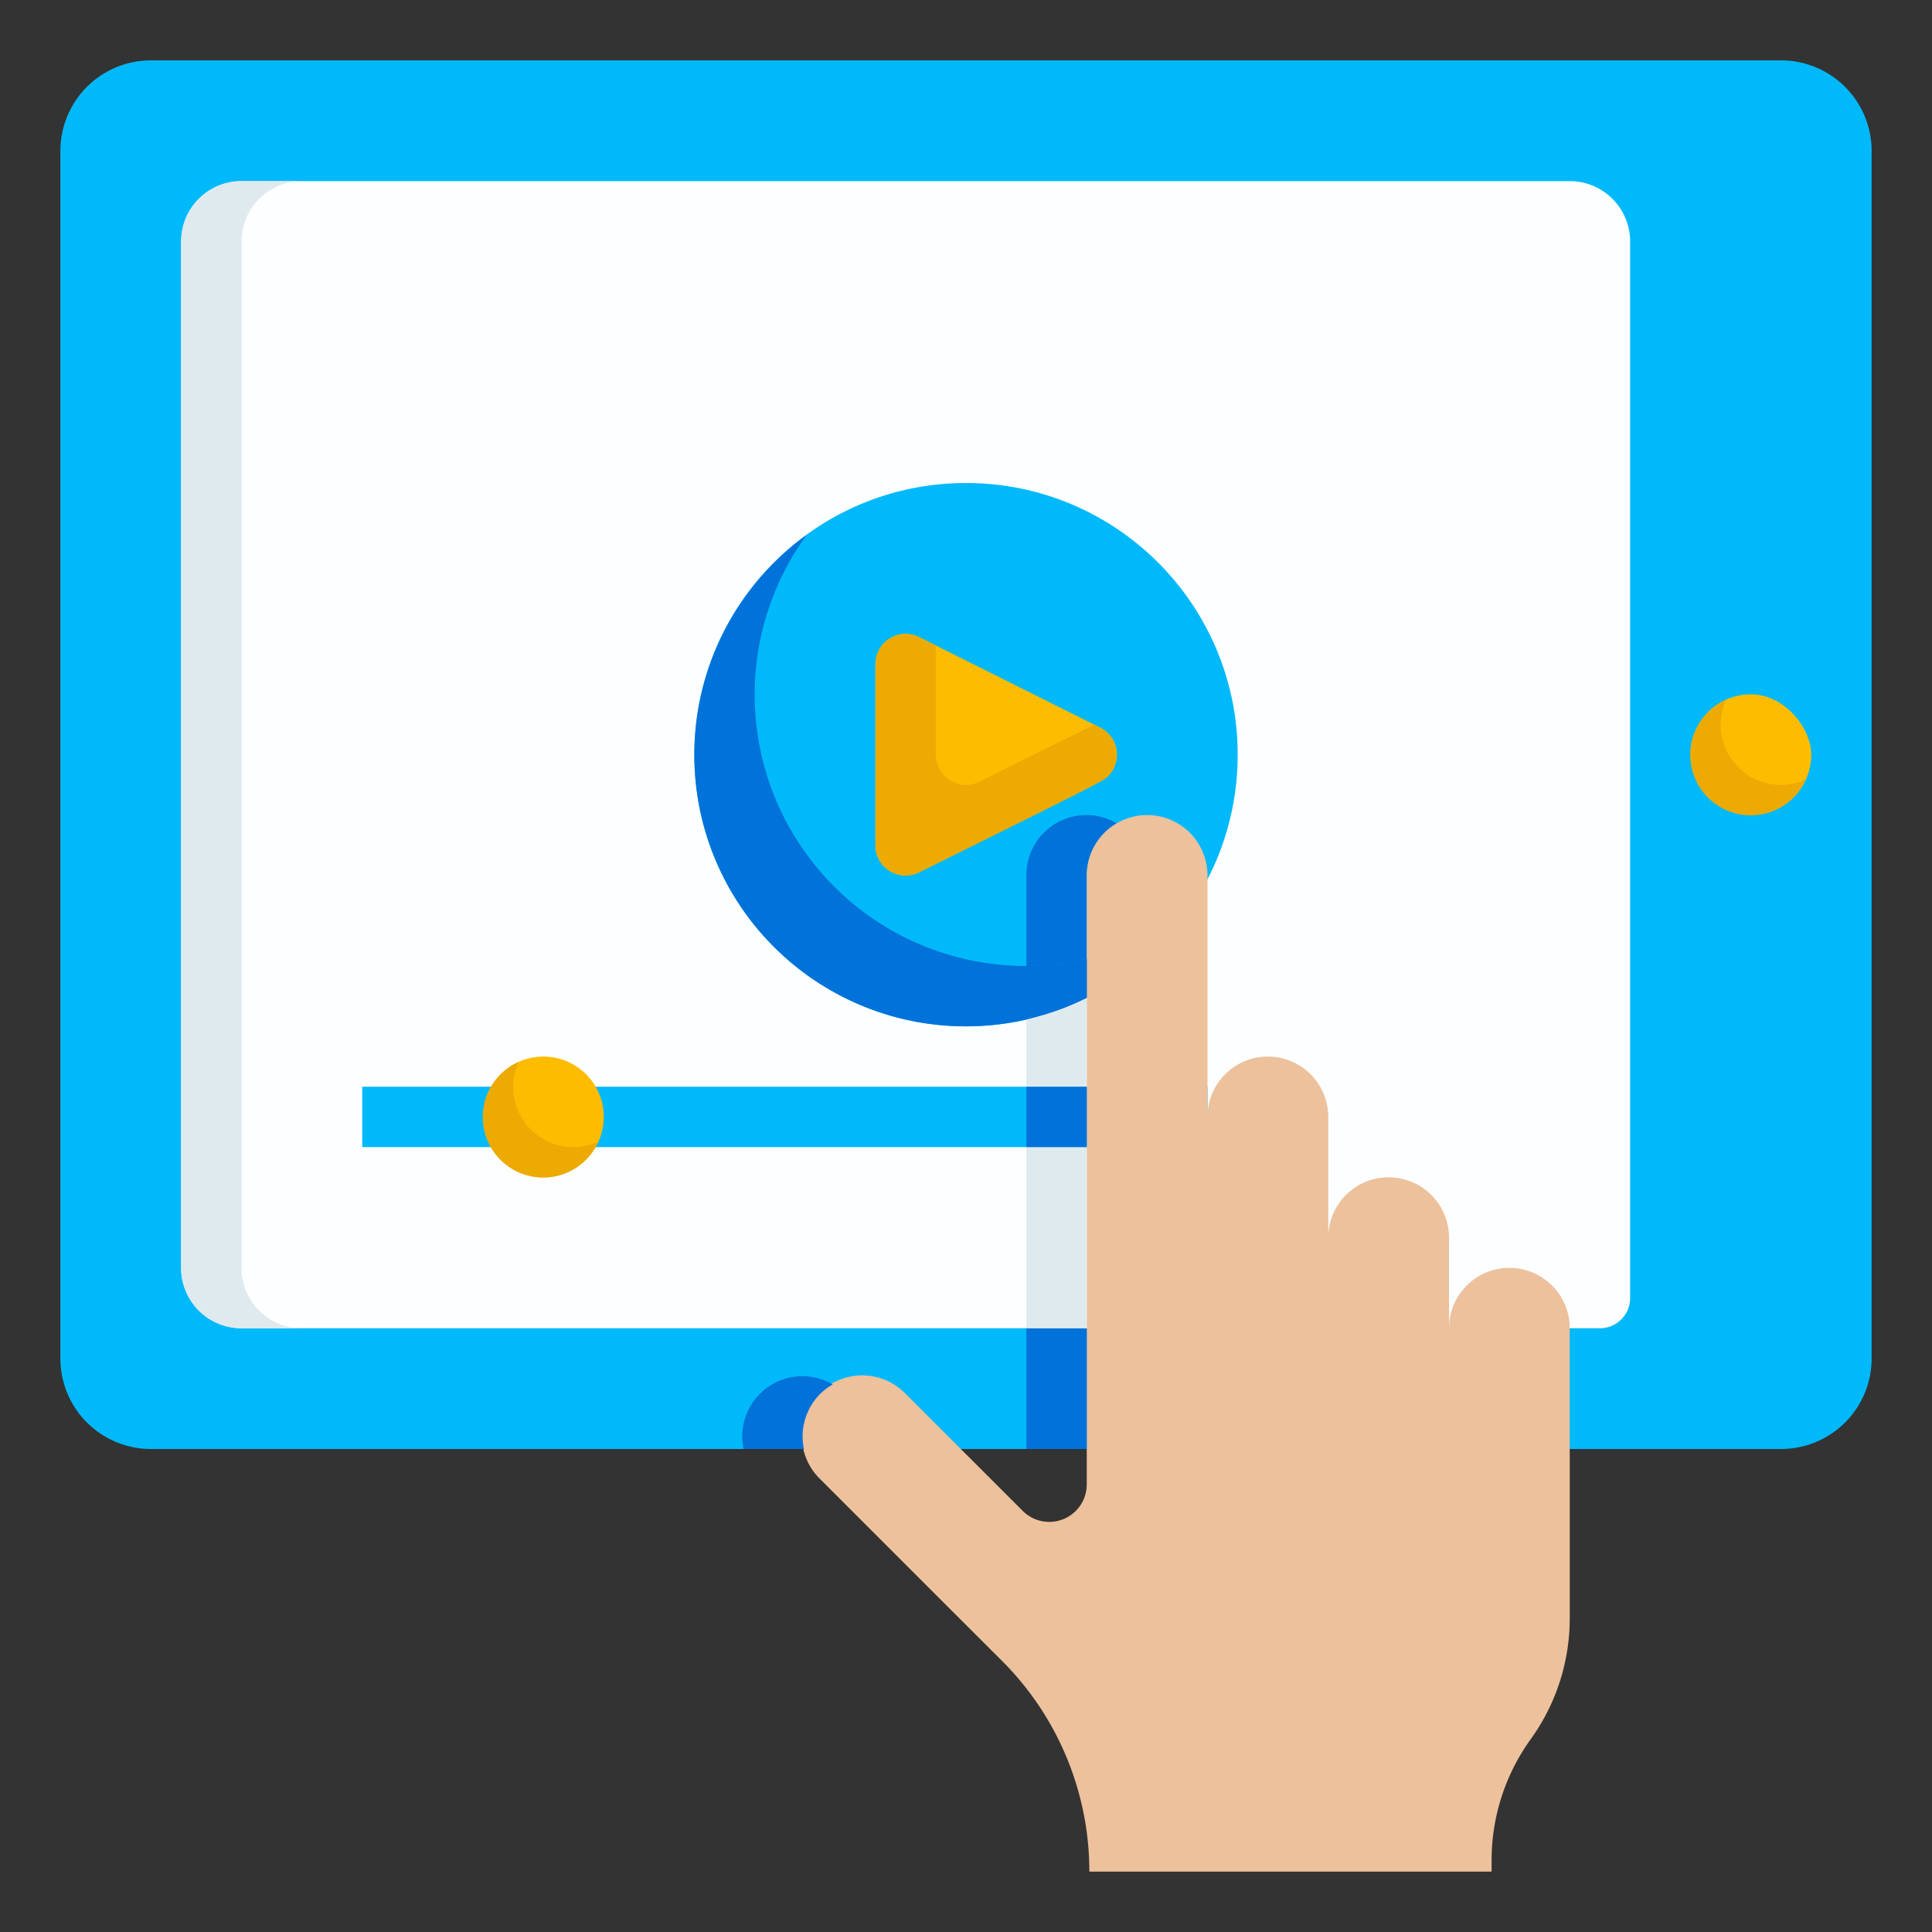
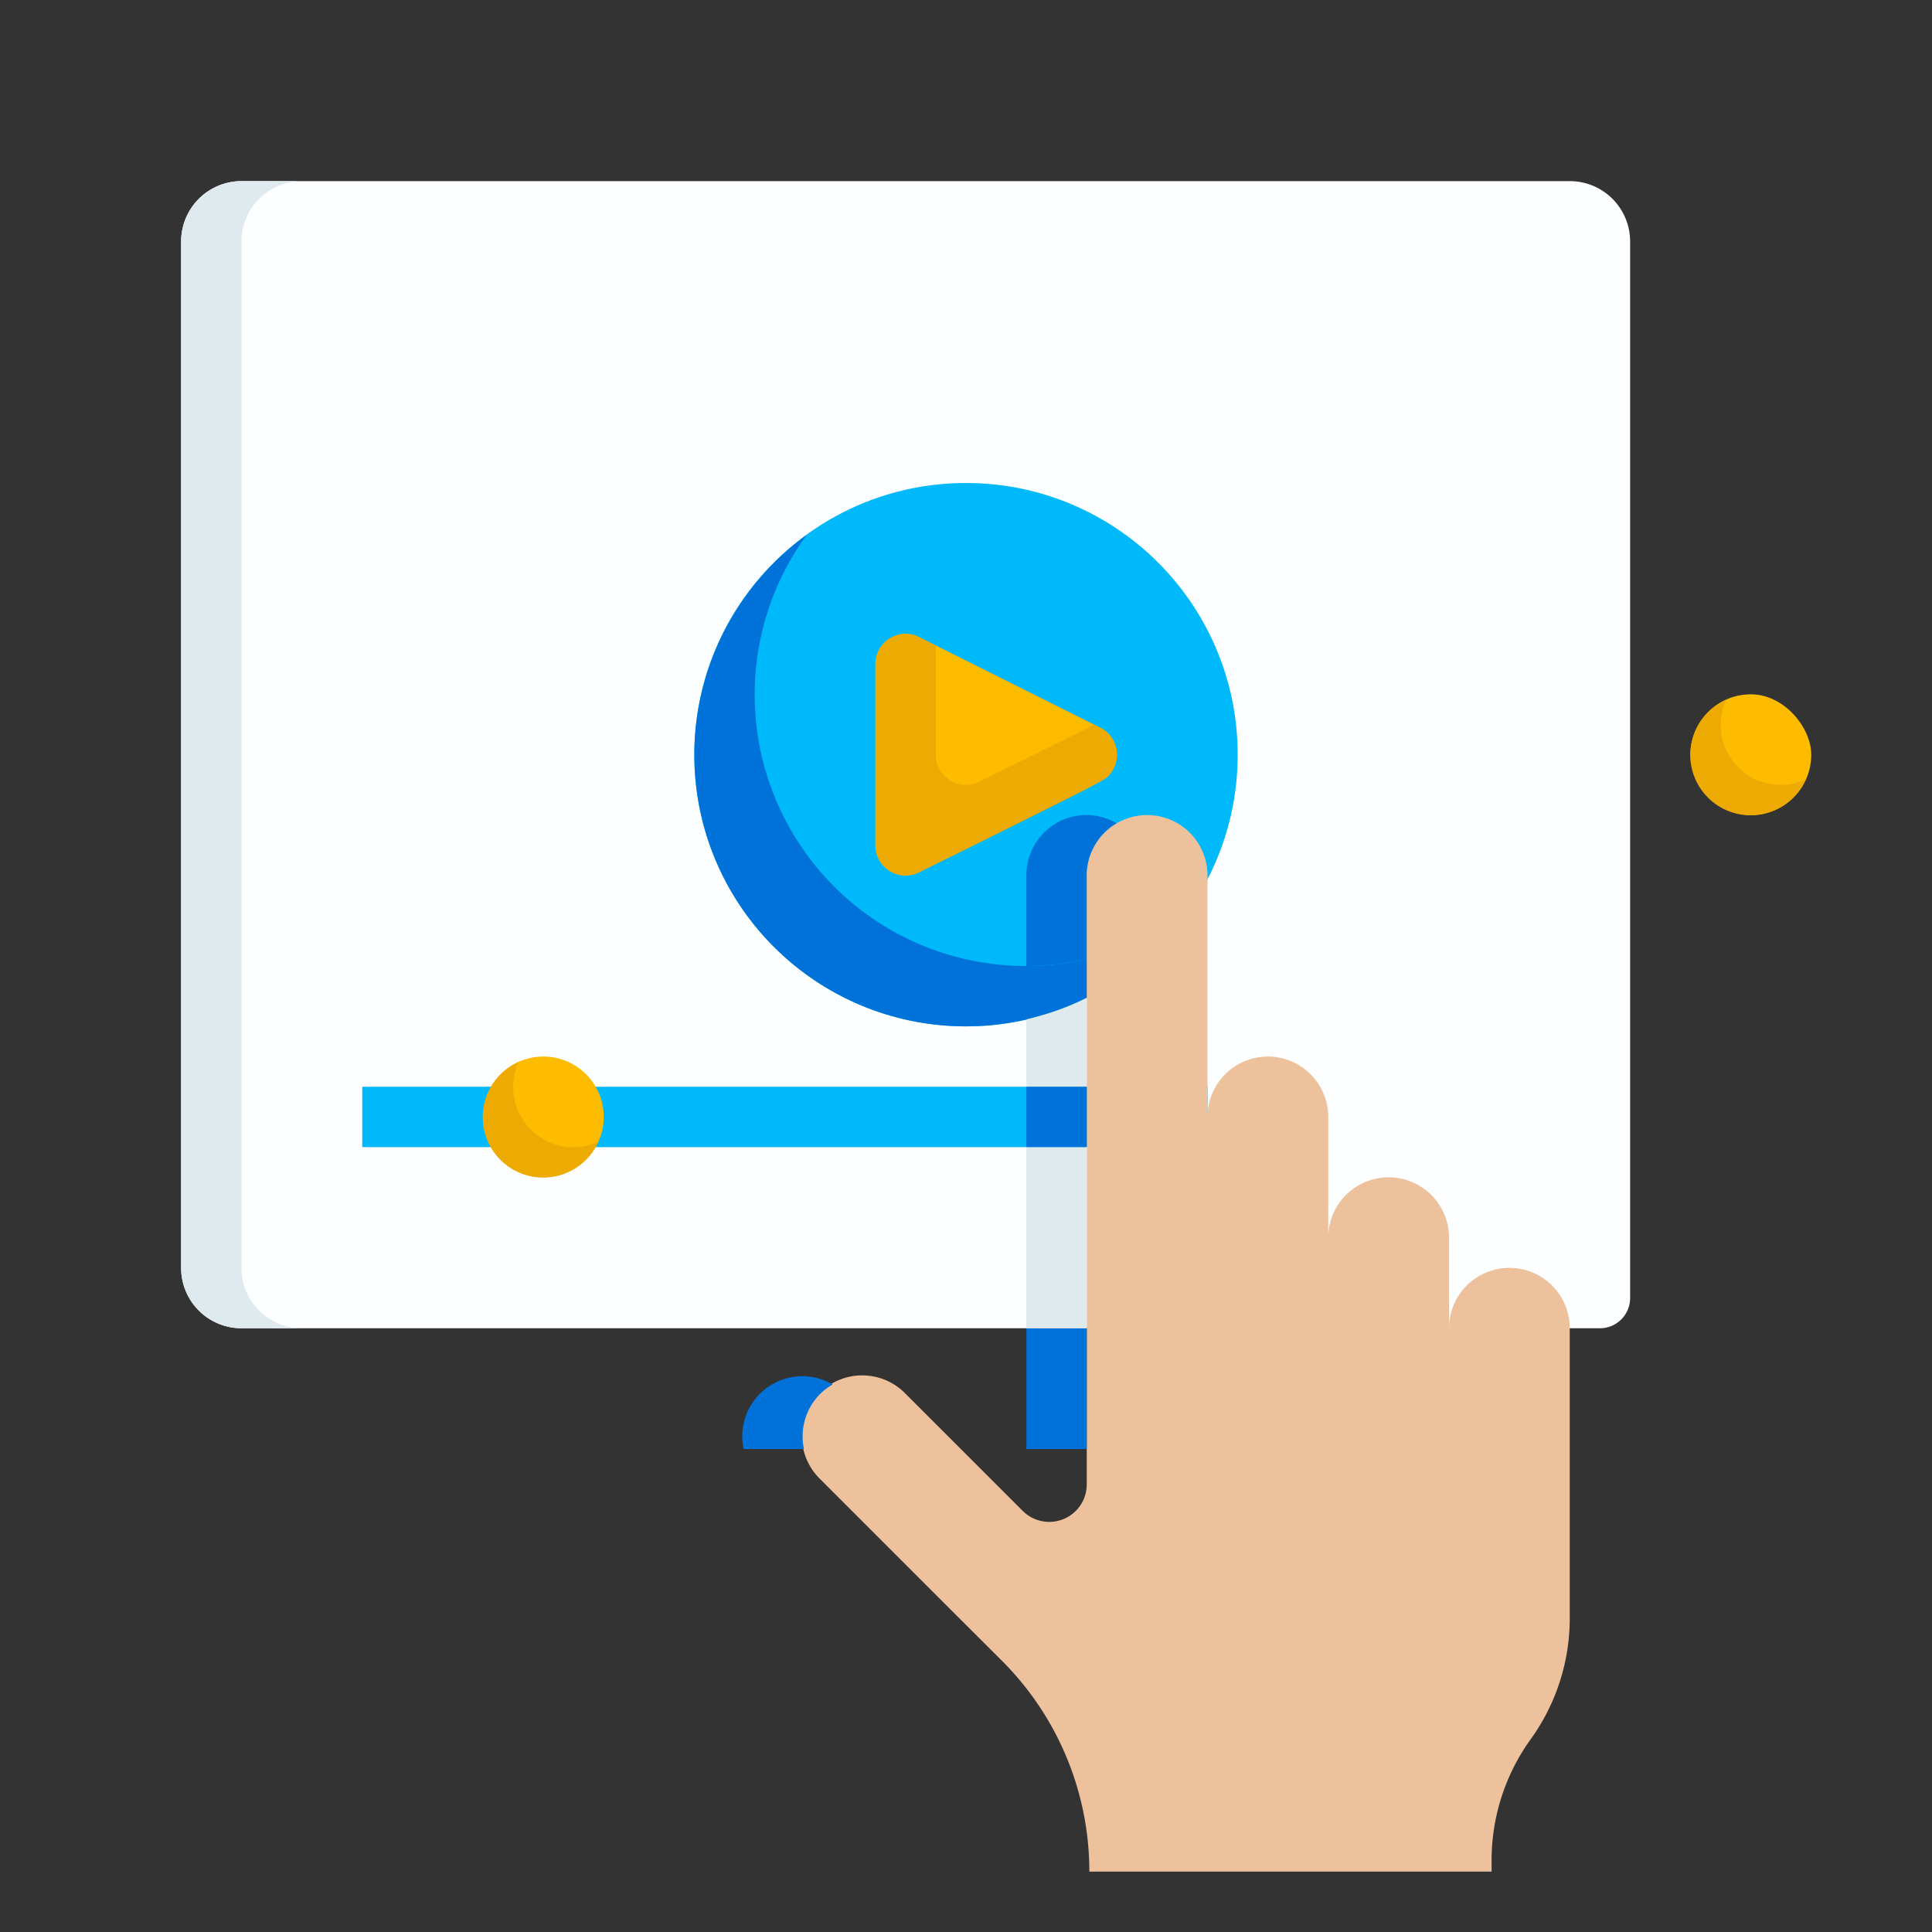
<svg xmlns="http://www.w3.org/2000/svg" width="800px" height="800px" viewBox="0 0 64 64" fill="#000000">
  <rect x="0" y="0" width="64" height="64" fill="#333333" stroke="none" />
  <g id="SVGRepo_bgCarrier" stroke-width="0" />
  <g id="SVGRepo_tracerCarrier" stroke-linecap="round" stroke-linejoin="round" />
  <g id="SVGRepo_iconCarrier">
    <g data-name="22_Video Player" id="_22_Video_Player">
-       <path d="M59,48H5a3,3,0,0,1-3-3V5A3,3,0,0,1,5,2H59a3,3,0,0,1,3,3V45A3,3,0,0,1,59,48Z" style="fill:#00b9fb" />
      <path d="M53,44H8a2,2,0,0,1-2-2V8A2,2,0,0,1,8,6H52a2,2,0,0,1,2,2V43A1,1,0,0,1,53,44Z" style="fill:#fdfeff" />
      <path d="M8,42V8a2,2,0,0,1,2-2H8A2,2,0,0,0,6,8V42a2,2,0,0,0,2,2h2A2,2,0,0,1,8,42Z" style="fill:#dfeaef" />
      <circle cx="32" cy="25" r="9" style="fill:#00b9fb" />
      <path d="M36,29a1.994,1.994,0,0,1,1-1.723A1.988,1.988,0,0,0,34,29v3a8.957,8.957,0,0,0,2-.23Z" style="fill:#0072d9" />
      <path d="M34,32a8.989,8.989,0,0,1-7.279-14.279A8.993,8.993,0,1,0,39.279,30.279,8.951,8.951,0,0,1,34,32Z" style="fill:#0072d9" />
      <path d="M30,29a1,1,0,0,1-1-1V22a1,1,0,0,1,1.447-.895l6,3a1,1,0,0,1,.26,1.6c-.158.158-.158.158-6.262,3.189A1,1,0,0,1,30,29Z" style="fill:#febc00" />
      <path d="M36.447,24.105l-.2-.1c-.889.443-2.1,1.045-3.8,1.89A1,1,0,0,1,31,25V21.382l-.553-.277A1,1,0,0,0,29,22v6a1,1,0,0,0,1.445.9c6.1-3.031,6.1-3.031,6.262-3.189a1,1,0,0,0-.26-1.6Z" style="fill:#edaa03" />
      <polygon points="21 36 20 36 12 36 12 38 20 38 21 38 40 38 40 36 21 36" style="fill:#00b9fb" />
      <rect height="4" rx="2" style="fill:#febc00" width="4" x="56" y="23" />
      <path d="M59,26a1.992,1.992,0,0,1-1.82-2.82,2,2,0,1,0,2.64,2.64A1.99,1.99,0,0,1,59,26Z" style="fill:#edaa03" />
      <path d="M50,42a2,2,0,0,0-2,2V41a2,2,0,0,0-4,0V37a2,2,0,0,0-4,0V29a2,2,0,0,0-4,0V49.172a1.242,1.242,0,0,1-2.121.878L30,46.172A2,2,0,1,0,27.172,49l4.242,4.243L33.2,55.025A9.864,9.864,0,0,1,36.086,62H49.411v-.376a6.855,6.855,0,0,1,1.294-4.008A6.849,6.849,0,0,0,52,53.608V44A2,2,0,0,0,50,42Z" style="fill:#ecc19c" />
      <path d="M18,39a2,2,0,1,1,2-2A2,2,0,0,1,18,39Z" style="fill:#febc00" />
      <path d="M19,38a1.992,1.992,0,0,1-1.82-2.82,2,2,0,1,0,2.64,2.64A1.99,1.99,0,0,1,19,38Z" style="fill:#edaa03" />
      <path d="M27.172,46.172a1.981,1.981,0,0,1,.414-.31A1.992,1.992,0,0,0,24.632,48h2A1.993,1.993,0,0,1,27.172,46.172Z" style="fill:#0072d9" />
      <rect height="4" style="fill:#0072d9" width="2" x="34" y="44" />
      <rect height="6" style="fill:#dfeaef" width="2" x="34" y="38" />
      <path d="M36,33.053c-.233.116-.471.224-.715.319-.083.033-.168.063-.253.093-.225.081-.453.152-.686.215-.1.028-.207.056-.312.081L34,33.769V36h2Z" style="fill:#dfeaef" />
-       <path d="M36,31.77A8.957,8.957,0,0,1,34,32v1.767l.034-.006c.105-.025.209-.053.312-.081.233-.063.462-.134.686-.215.085-.03.17-.06.253-.093.244-.1.482-.2.715-.321Z" style="fill:#0072d9" />
      <rect height="2" style="fill:#0072d9" width="2" x="34" y="36" />
    </g>
  </g>
</svg>